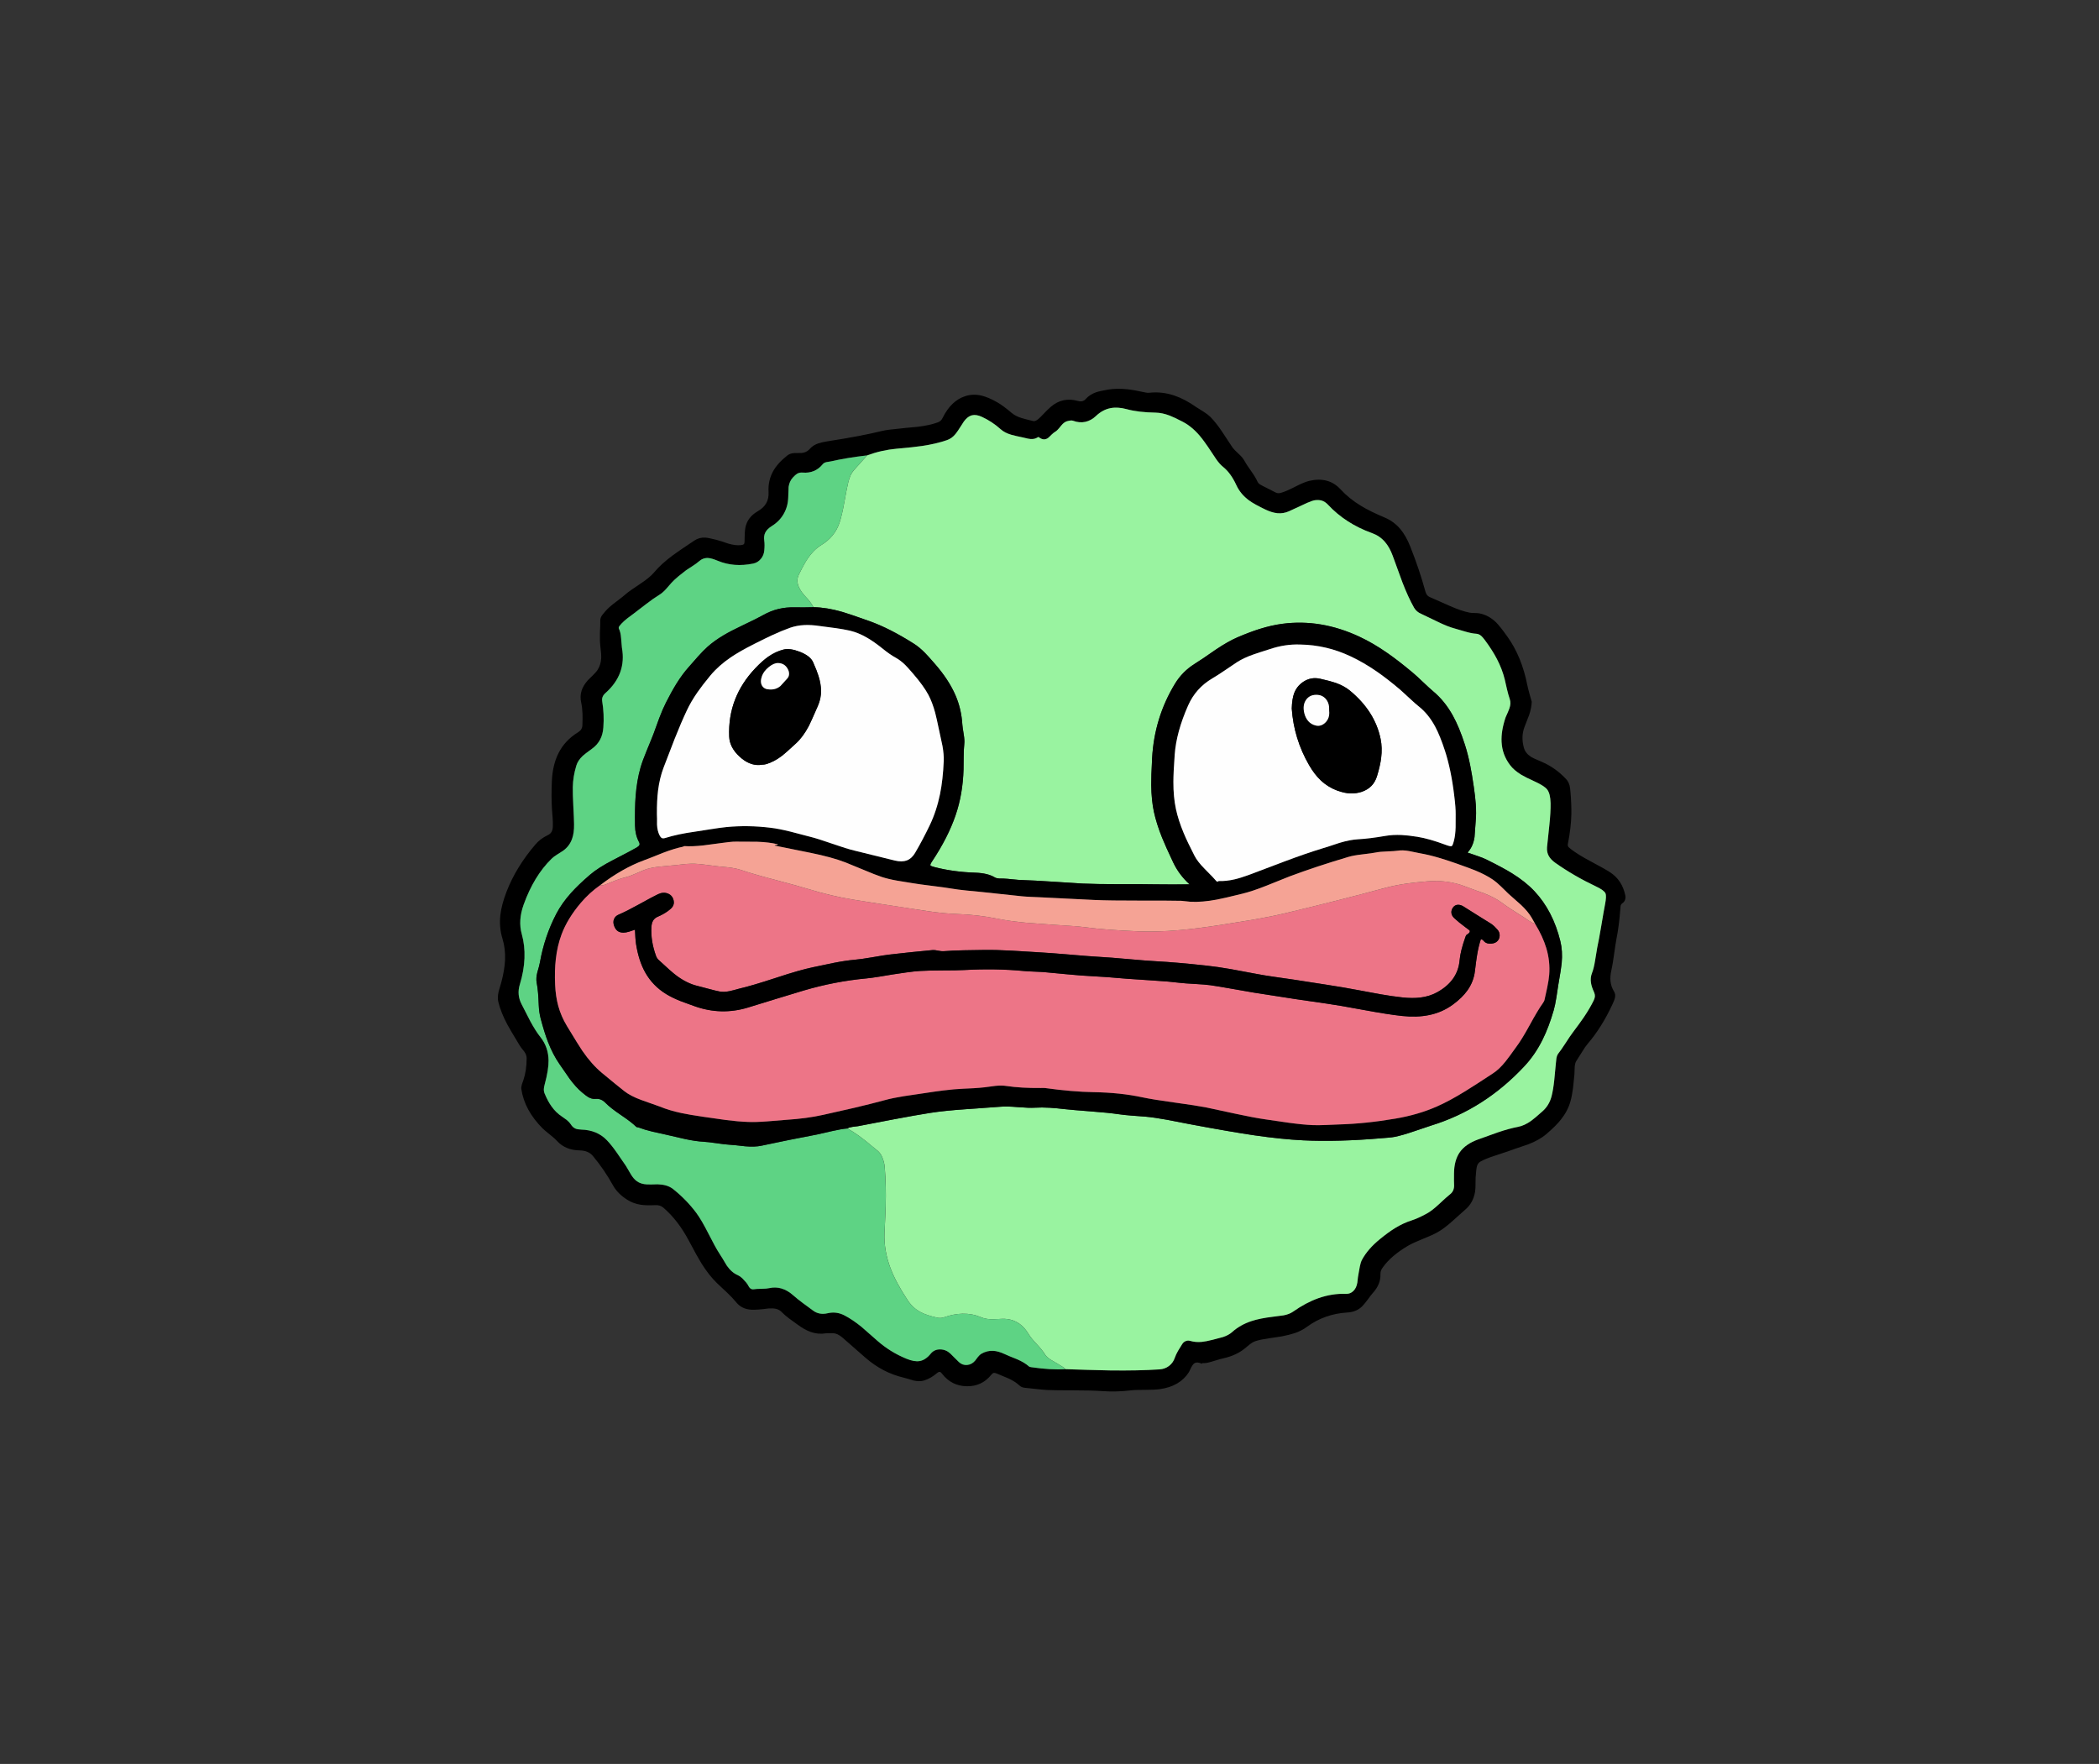
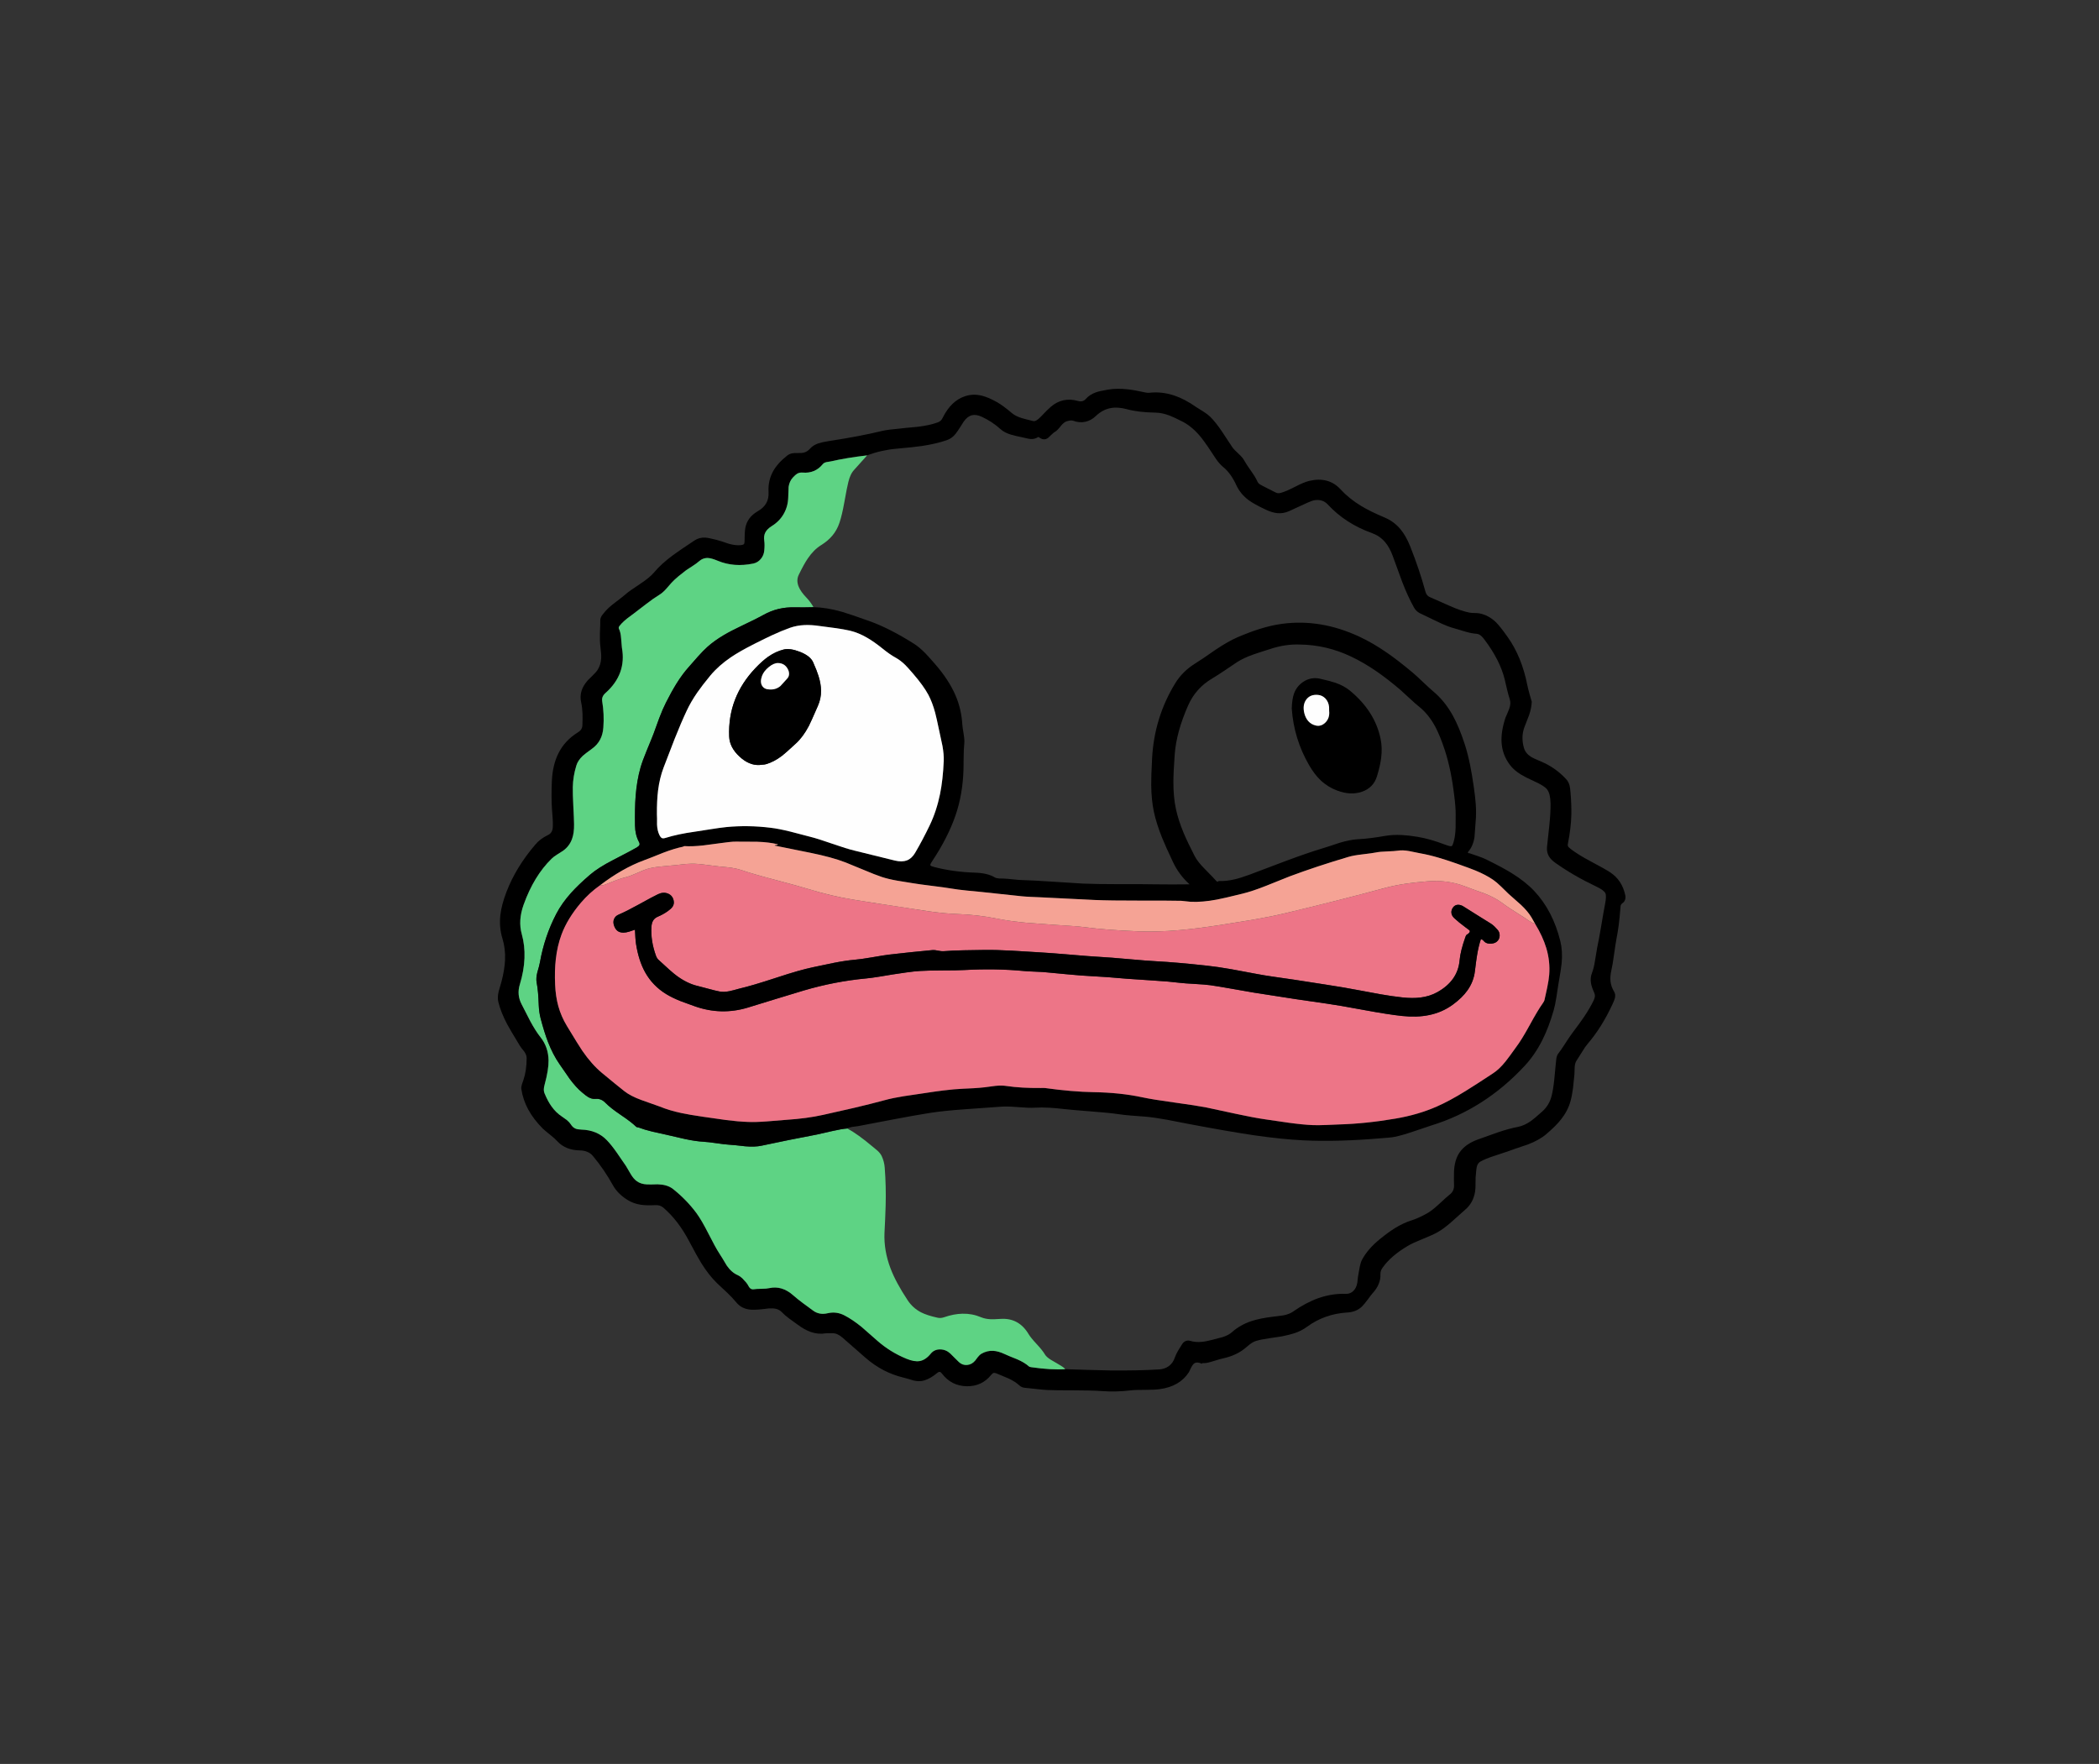
<svg xmlns="http://www.w3.org/2000/svg" xmlns:xlink="http://www.w3.org/1999/xlink" version="1.1" preserveAspectRatio="none" x="0px" y="0px" width="1917px" height="1611px" viewBox="0 0 1917 1611">
  <rect x="0" y="0" width="1917" height="1611" fill="#333333" stroke="none" />
  <defs>
    <g id="FL_1_svg_0_Layer0_0_FILL">
      <path fill="#000000" stroke="none" d=" M 980.4 388.7 Q 980.55 379.45 979.65 368.8 979.35 364.6 978.8 362.45 977.9 359 975.75 356.65 965.85 345.9 952.75 340.45 945.35 337.35 943.4 336.05 938.45 332.85 937.05 327.85 934.2 317.6 937.7 308.65 941.75 298.25 941.85 297.95 944 291.55 944.25 285.75 L 944.2 285.75 Q 942.9 281.3 942.2 278.75 940.9 274.1 940.2 270.7 935.05 244.65 922.1 226.55 915.15 216.75 911.45 213.15 904.65 206.65 896.25 205.1 894.75 204.85 891.8 204.8 888.9 204.75 887.4 204.45 879.7 202.95 869 198.15 852.65 190.85 851.2 190.3 848.15 189.05 847.15 185.3 841.6 165 833.2 143.9 829.4 134.35 824.35 128.3 818.45 121.2 809.9 117.6 797 112.2 788.45 107.05 777.4 100.35 769.7 91.95 758.75 79.95 740.95 84.15 736.2 85.3 728.3 89.4 720 93.65 715.8 94.85 713.95 95.4 713.05 95.4 711.7 95.45 710.35 94.75 708.4 93.7 704.35 91.7 700.35 89.75 698.35 88.65 696.3 87.6 695.75 87.2 694.35 86.2 693.75 84.85 692.1 81 687.9 75.1 683.2 68.45 681.7 65.6 680.3 62.9 676.6 59.5 672.35 55.6 671.05 53.8 664.7 44.05 661.45 39.25 655.65 30.6 650.55 25.55 648.3 23.35 644.35 20.85 638.25 17.05 637.8 16.75 627.3 9.35 617.65 6.15 606.45 2.4 595.05 3.65 593.5 3.85 591.65 3.45 581.4 1.15 574.65 0.45 565.3 -0.55 557.4 0.75 549.75 2.05 546.4 3.2 540.5 5.25 536.85 9.4 534.25 12.35 529.85 11.15 515.85 7.2 505.05 16.45 502.4 18.65 495.75 25.65 491.4 30.25 488.75 29.45 482 27.85 478.65 26.85 472.9 25.1 469.55 22.3 461.45 15.45 456.25 12.45 448.2 7.85 442.1 6.35 434.05 4.35 426.7 6.8 413.95 10.95 406.25 26.5 405.45 28.2 404.4 29.15 403.35 30.15 401.65 30.75 394.2 33.45 383.35 34.75 370.95 35.85 364.75 36.6 360.05 37.1 357.7 37.35 353.65 37.85 350.75 38.55 331.45 43.3 302.2 47.8 296.05 48.75 292.9 49.8 287.9 51.5 285.1 54.7 282.75 57.35 279.85 58.2 277.6 58.85 273.95 58.7 270.75 58.6 268.9 58.95 266.25 59.45 264.2 61.05 255.5 67.9 251.35 75.4 246.65 83.95 247.2 94.2 247.55 100.2 245.1 104.5 242.7 108.8 237.3 111.9 227.75 117.4 226 127.15 225.3 131.25 225.3 139.35 225.3 141.25 224.65 141.9 224.05 142.6 222.05 142.8 217.15 143.35 210.7 141.5 203.55 139 199.9 138.05 192.45 136.15 189.65 135.95 183.9 135.6 179.45 138.65 166.35 147.3 160.05 151.9 149.25 159.85 142.65 167.75 138.65 172.5 130.05 178.15 119.8 184.85 116.7 187.65 114.85 189.35 107.25 195.1 101.35 199.55 98.25 203.1 95.85 205.85 95.1 206.95 93.55 209.3 93.55 211.25 93.55 215.3 93.2 223.4 93 230.65 93.65 235.55 94.55 242.45 94.35 246.2 94 252 91.25 256.45 89.85 258.75 86.9 261.55 82.85 265.45 82.15 266.25 78.05 270.9 76.5 275.6 74.8 280.8 76.1 286.6 77.1 291.2 77.3 296.9 77.45 300.75 77.2 307.35 77.05 311.4 73.35 313.65 61.3 321 55.35 332.85 49.95 343.6 49.3 358.4 48.7 373.05 49.4 383.9 49.6 386.55 50 391.75 50.35 396.35 50.2 399.65 50.1 402.55 49.2 404.35 48.1 406.55 45.45 407.75 38.65 411 34.25 416.25 16.55 436.9 7.9 459.4 3.4 471.1 2.3 480.45 1 491.85 4.2 502.2 7 511.35 6.55 521.75 6.15 530.55 3.35 541.3 2.55 544.35 0.7 550.55 -0.55 555.9 0.4 559.9 2.7 569.5 8.65 580.65 10.7 584.55 20 599.9 21.15 601.8 24.05 605.25 26.35 608.45 26.3 611.6 26.2 622.9 23.35 631.25 22.9 632.65 21.9 635.5 21.15 637.95 21.45 639.65 24.35 659 40.95 675.6 42.75 677.35 47.7 681.3 52.1 684.8 54.25 687.2 61.75 695.35 74.75 695.6 82.75 695.75 86.85 700.75 97.25 713.25 105.15 727.55 109.4 735.15 118.2 740.7 123.65 744.2 130.6 745.25 135.7 746 143.7 745.6 148.1 745.35 150.95 747.75 164.5 759.25 174.55 778.3 182.15 792.7 185.85 798.65 192.7 809.65 200.2 816.9 203.2 819.8 209.2 825.35 214.45 830.35 217.7 834.35 222.8 840.65 231.65 841.1 236.75 841.35 247.2 839.95 251.3 839.7 253.8 840.25 257.05 840.95 259.25 843.25 261.95 846.1 266.25 849.3 268.75 851.15 273.8 854.75 280.15 859.5 285.85 861.45 292.6 863.8 299.6 862.65 300.45 862.5 302.05 862.6 303.8 862.65 304.55 862.6 307.4 862.35 310.05 863.5 312.25 864.45 314.7 866.55 319.15 870.45 335.95 885.15 351.35 898.5 370.25 903.05 373.4 903.8 379.65 905.75 385.2 907.05 389.5 905.65 395.6 903.7 401.1 898.95 402.8 897.55 403.95 897.95 404.65 898.2 405.8 899.7 414.3 910.7 428.15 911 442 911.25 450.6 900.55 451.9 898.95 453 898.8 453.9 898.65 455.7 899.4 465.8 903.6 466.55 903.95 472.6 906.8 476.4 910.35 478.45 912.25 481.7 912.45 484.65 912.65 491.95 913.55 498.5 914.3 502.2 914.45 508.95 914.75 526.8 914.75 542.35 914.75 551.45 915.4 564.85 916.35 577.7 914.8 581.95 914.25 591 914.3 599.85 914.3 604.45 913.65 622.75 911.2 631.15 898.1 633.45 892.95 634.95 891.1 637.55 887.95 642.8 890.4 642.85 890.4 643.15 890.15 643.45 889.85 643.6 889.9 646.85 890.1 651.5 888.65 658.45 886.5 659.15 886.35 665.95 884.9 670.85 883 676.95 880.6 681.6 876.95 684.9 874.15 686.65 872.8 689.65 870.45 692.35 869.65 696.9 868.25 704 867.25 714.45 865.75 715.7 865.5 723.25 864 727.7 862.5 734.05 860.35 738.9 856.75 755.05 844.9 775.7 843.65 784.3 843.2 789.55 837.8 791.45 835.85 794.35 831.95 797.45 827.65 798.9 826.05 802.65 821.95 804.35 817.8 806.25 813.4 806.05 808.45 806 806.65 806.7 805 807.2 803.85 808.35 802.25 815.9 791.75 831.15 782.75 835.55 780.15 844.6 776.5 854 772.75 858.2 770.35 864.05 767.05 871.35 760.55 875.45 756.95 883.55 749.65 890.7 743.65 892.45 733.45 892.95 730.6 892.9 725.25 892.85 719.75 893.25 717.2 893.55 712.9 894 710.8 894.75 707.2 897.55 705.7 902.15 703.15 909.75 700.7 920.85 697.1 922.25 696.55 928.3 694.3 940.5 690.25 951 686.3 957.5 680.75 966.2 673.35 970.9 667.4 977.15 659.55 979.6 650.75 981.05 645.55 981.95 638.55 982.2 636.65 983.2 626.2 983.3 621.8 983.45 619.6 983.7 615.75 985 613.85 986.1 612.3 990.05 605.85 993.05 600.85 995.4 598.15 1008.25 583.1 1017.95 562.15 1019.8 558.2 1020.2 556.4 1020.95 553.05 1019.45 550.6 1016.65 546 1016.15 541 1015.7 536.55 1017 530.85 1018.15 525.85 1019.35 516.95 1020.75 506.95 1021.5 503 1024 490.5 1025.15 474.95 1025.35 472.35 1025.4 472.15 1025.8 470.65 1027.35 469.6 1028.75 468.65 1029.45 466.7 1030.1 464.75 1029.7 462.8 1026.8 448.75 1015.7 441.55 1011.2 438.6 997.85 431.5 986.5 425.45 980.4 420.75 978.3 419.1 977.95 418.7 976.9 417.5 977.2 415.9 980.2 400.4 980.4 388.7 M 817.2 152.5 Q 825.7 175.85 826 176.6 831.3 190.25 836.75 199.9 838.95 203.8 843.2 205.55 844.6 206.15 858.3 212.8 867.4 217.25 873.85 218.9 877.15 219.8 883.6 221.8 889.35 223.5 893.6 223.75 896 223.9 898.1 225.75 899.45 226.9 901.35 229.5 915.35 248.2 919.55 265.55 920.3 268.55 921.65 274.5 922.9 279.8 924.1 283.4 925.45 287.3 923.7 292.15 922.7 294.85 920.3 300.25 916.15 312.7 916.65 322.6 917.25 334.25 924.35 343.6 928 348.45 934.5 352.4 938.3 354.75 946.75 358.6 955.65 362.6 958.25 365.9 961.2 369.7 961.4 378.45 961.55 386.65 960.3 398.65 959.6 405.35 958.15 418.7 957.8 423.3 959.85 426.9 961.7 430.1 965.8 433 982.2 444.65 1003.2 454.65 1010.25 458 1011.5 460.75 1012.65 463.3 1011.1 471.1 1010 476.6 1007.65 490.75 1005.55 503.25 1004 510.35 1003.75 511.6 1002.05 522.1 1000.95 529.25 999.2 533.65 997.55 537.85 998.3 542.6 998.85 546.25 1001.1 551.1 1002 553.05 1001.9 554.8 1001.8 556.5 1000.85 558.45 997.35 565.7 991.9 573.8 988.45 578.9 981.45 588.2 979.25 591.1 975.05 597.6 971 603.9 968.55 607.05 967.2 608.7 966.7 611.65 966.45 613.35 966.15 616.85 965.6 621.7 964.75 631.4 963.85 639.95 962.35 645.9 960.2 654.3 954 659.9 946.8 666.4 943.7 668.6 937.5 673 931.7 674.1 923.6 675.65 913.2 679.15 901.25 683.45 895.25 685.55 883.85 689.65 878.55 697.15 873.3 704.55 873.2 716.65 873.1 724.45 873.25 726.65 873.65 732.65 869.45 735.8 867.15 737.55 859.05 745.1 852.7 750.95 847.85 753.55 839.75 757.9 834.6 759.45 826.95 761.85 819.2 766.65 813.15 770.4 805.5 776.65 794.5 785.6 789.25 795.4 787.95 797.85 787.2 801.6 786.8 803.7 786.05 808 785.45 810.7 784.95 816.3 784.15 821.2 781.35 823.9 778.6 826.65 774.75 826.6 761.8 826.15 749.2 830.6 738 834.6 726.25 842.8 722.85 845.2 717.55 846.25 716.7 846.4 708.1 847.45 695.85 848.95 688.2 851.5 677.9 854.95 670.5 861.55 667.45 864.3 662.3 866 661.1 866.4 653.05 868.45 646.9 870.1 642.8 870.45 637.15 871 632.35 869.55 630.05 868.85 628 869.8 626.1 870.65 624.9 872.6 621.4 878.2 621.2 878.55 619.2 882.05 618.2 884.95 616.65 889.65 612.9 892.5 609.2 895.25 604.25 895.6 585.95 896.8 559 896.55 550.7 896.45 538.65 896.05 525.05 895.6 518.25 895.4 L 518.15 895.4 Q 505.35 896.25 487.1 893.6 485.5 893.3 484.85 892.75 480.95 889.3 474.25 886.35 466.5 883.3 462.75 881.55 457.05 878.9 452.4 878.65 446.75 878.3 441.7 881.25 439.95 882.25 438.4 884.25 437.5 885.4 435.8 887.65 432.8 891.1 428.65 891.55 424.35 891.95 421.05 888.9 419.75 887.7 417.15 885.05 414.6 882.45 413.25 881.2 409.25 877.45 404 877.35 398.55 877.25 395.3 881.25 390.6 887 385.2 887.95 380.35 888.8 373.15 885.9 358.5 879.9 346.3 869.25 334.8 859 332.1 856.75 323.8 850 316.4 846.2 309.25 842.5 301.25 844.3 293.5 846.15 287.7 841.8 281.65 837.35 278.65 835.1 273.3 831.1 269.8 828 259.35 818.8 247.8 821.4 245.4 821.95 240.75 822 235.8 822.05 233.55 822.4 231.1 822.85 229.4 820.4 227.75 817.35 226.7 816.2 223.65 812.85 223.25 812.45 221.2 810.45 219.05 809.55 213.4 807.1 209.05 800.8 204.55 793.2 202.1 789.5 198.65 784.3 191.95 771.05 185.9 759.05 181.35 752.9 172.3 740.7 160.05 730.95 157.15 728.65 153.35 727.6 150.2 726.7 145.85 726.55 139.35 726.8 136.15 726.65 130.5 726.4 126.7 723.6 123.75 721.45 121.25 717.1 117.1 710.05 117 709.9 111.45 701.8 108.65 697.8 103.7 690.65 99.5 686.25 90.6 677 76.15 676.6 72.85 676.5 70.85 675.65 68.3 674.6 66.65 671.9 65.4 669.95 63.05 667.95 61.55 666.75 58.55 664.75 53.05 661.15 49 655.45 45.6 650.75 42.7 643.75 41.85 641.75 41.95 639.6 41.95 637.95 42.65 635.45 46.4 621.8 46.25 613.35 46.05 601.3 38.95 592.35 34.35 586.55 29.6 577.65 24.4 567.35 21.7 562.25 17.1 553.55 20 544.05 27.65 519.1 21.75 498.05 18.3 485.6 23.5 471.15 32.85 444.95 49.05 429.2 50.9 427.4 54.15 425.35 59 422.3 59.5 421.95 65.4 417.7 67.75 411 69.7 405.6 69.55 397.55 69.5 393.05 68.85 380.7 68.3 370.1 68.4 363.85 68.55 354.3 71.6 344.1 73 339.45 77.4 335.35 79.25 333.6 85.85 328.8 90.85 325.2 93.4 320.3 95.85 315.65 96.3 309.3 97.2 297.25 95.25 285.4 94.9 283.15 95.65 281.35 96.35 279.5 98.3 277.75 117.65 260.6 113.25 236.45 113.1 235.5 112.5 227.75 112.15 222.45 110.5 219.15 110 218.2 110.9 216.8 111.35 216.15 112.8 214.55 115.9 211.2 123.4 205.8 124.1 205.3 135.1 196.8 142.1 191.4 147.1 188.4 150.15 186.55 153.25 183.2 156.7 179.25 158.5 177.25 161.05 174.45 164.85 171.25 166.6 169.8 171.75 165.85 173.25 164.7 177.7 161.9 181.45 159.55 183.35 157.8 187.25 154.25 192.15 154.55 195.2 154.75 200.75 157.05 208.5 160.3 216.85 160.9 224.6 161.4 233.2 159.6 237.3 158.75 240.1 155.4 242.85 152.1 243.25 147.8 243.8 142.35 243.25 138.75 242.6 134.3 244.25 131.15 245.9 128.05 250.2 125.35 257.2 121 261 114.3 264.9 107.55 265.15 99.1 265.45 90.3 265.5 89.6 266.25 84.35 269.45 80.95 271.75 78.5 273.2 77.65 275.45 76.3 278.2 76.55 289.65 77.55 296.75 68.8 297.8 67.5 300.05 66.95 301.35 66.7 303.95 66.3 318.45 63.05 337.2 60.8 350.4 55.95 364.1 54.75 379.6 53.4 387.35 52.25 400.15 50.35 410.15 46.9 414.65 45.35 417.95 41.25 419.9 38.85 423.2 33.55 424.05 32.35 425.55 29.85 428.9 25.2 432.85 24.2 436.8 23.2 442.1 25.65 451.45 30 459.15 36.95 462.75 40.2 468.95 42 472.55 43.05 479.85 44.55 484.75 45.75 486.45 45.9 490.3 46.15 493.15 44.25 493.55 43.95 494 44.15 498.55 47.8 502.55 44.85 503.35 44.2 505.7 41.85 507.7 39.9 509 39.2 510.75 38.3 514.3 33.8 517.35 29.95 520.7 29.4 521.55 29.25 523 28.95 524.25 28.8 525.35 29.2 531.1 31.35 536.55 30.15 541.85 29 546.1 24.9 552.2 19.1 559.45 17.7 566.05 16.4 574.4 18.65 584.9 21.55 600.65 21.8 606.7 21.9 613.5 24.5 617.5 26 625.55 30.15 634.95 35.05 643 45.4 647.7 51.45 656 64.3 659.25 68.9 662.35 71.4 669.35 77.05 674.35 87.9 678.15 96.2 685.9 101.9 690.75 105.45 701.5 110.5 707.15 113.15 711.95 113.6 717.45 114.1 722.55 111.8 728.15 109.35 739.3 104.1 743.8 102.05 746.15 101.75 749.75 101.3 752.45 102.15 755.5 103.05 758.05 105.8 774.15 123.15 798.25 131.8 805.3 134.3 810.1 139.85 814.4 144.8 817.2 152.5 Z" />
    </g>
    <g id="FL_1_svg_0_Layer0_1_FILL">
-       <path fill="#99F3A0" stroke="none" d=" M 826.05 176.6 Q 820.2 160.55 817.25 152.5 814.45 144.8 810.15 139.85 805.35 134.3 798.3 131.8 774.25 123.15 758.1 105.85 755.55 103.1 752.5 102.15 749.85 101.35 746.2 101.8 744.05 102.1 739.35 104.1 728.25 109.35 722.6 111.85 717.5 114.15 712 113.65 707.2 113.2 701.5 110.55 690.8 105.5 685.95 101.9 678.2 96.2 674.4 87.9 669.4 77.05 662.4 71.4 659.1 68.75 656.05 64.3 647.7 51.45 643.05 45.45 635 35.1 625.6 30.2 617.65 26.05 613.55 24.5 606.75 21.9 600.7 21.8 584.95 21.55 574.4 18.65 566.1 16.4 559.5 17.7 552.3 19.1 546.15 24.95 541.9 29 536.6 30.2 531.15 31.4 525.4 29.25 524.35 28.85 523.05 29 521.6 29.3 520.75 29.4 517.4 29.95 514.35 33.8 510.8 38.35 509.05 39.25 507.75 39.95 505.75 41.85 503.4 44.25 502.6 44.85 498.6 47.85 494 44.2 493.9 44.1 493.6 44.1 493.35 44.15 493.2 44.25 490.35 46.2 486.5 45.9 484.7 45.8 479.85 44.55 472.55 43.05 469 42.05 462.8 40.25 459.2 36.95 451.45 30 442.15 25.7 436.85 23.25 432.9 24.25 429 25.25 425.6 29.9 424.05 32.4 423.25 33.55 419.95 38.85 418 41.25 414.7 45.35 410.2 46.9 400.2 50.35 387.4 52.25 379.65 53.4 364.15 54.75 350.4 56 337.25 60.85 L 337.3 60.85 325.35 74.15 Q 323.4 76.35 322.05 79.25 321.05 81.55 320.1 85.1 318.9 89.8 316.4 103.8 314.3 115.5 312.05 122.3 309.8 129 305.55 134.1 301.45 139.05 295.15 142.9 288.45 147.05 283.05 154.95 279.75 159.8 274.85 169.85 272.35 175.05 274.85 180.95 276.75 185.45 281.85 190.75 285.25 194.2 288.35 199.5 300.2 199.65 314.45 203.75 320.55 205.5 339.5 212.25 358 218.85 380.15 232.95 384.95 236 390.2 241.3 393.1 244.25 399.1 251.2 411.8 265.7 418 280.05 423.4 292.55 424.25 306.9 424.35 308.7 425.5 315.75 426.4 321.1 426 324.4 425.5 329.1 425.45 336.05 425.4 339.95 425.35 347.7 424.65 370.35 418.1 389.4 411.15 409.85 396.55 431.75 394.7 434.45 395.05 435.25 395.4 436 398.8 436.85 415.85 441.3 436.1 442 447.2 442.3 453.85 446.25 455.3 447.15 457.8 447.3 459.25 447.4 462 447.35 464.85 447.45 470.4 448.05 475.95 448.65 478.75 448.7 489.05 449 506.45 450.15 526.8 451.55 534.1 451.9 546.65 452.5 567.5 452.45 592.55 452.4 600.85 452.6 606.9 452.7 615.9 452.7 621 452.7 631.75 452.65 622.05 443.8 616.75 432.5 609.9 418.05 606.65 410 601.6 397.35 599.2 386.45 596.9 375.7 596.75 361.95 596.65 354.3 597.55 337.45 599.55 300.5 618.45 269.35 625.35 258.15 636.45 251.2 643 247.15 655.6 238.3 667.05 230.6 675.7 226.95 686.8 222.2 695.65 219.4 706.55 216 716.45 214.7 751.7 210 786.8 226.4 799.3 232.25 812.3 241.3 822.45 248.35 835.6 259.3 838.9 262.05 844.9 267.8 851.05 273.65 854.2 276.3 864.8 285.1 872.25 298.6 878.1 309.15 883.25 325.2 886 333.75 888.1 344.25 889.65 351.95 891.35 363.7 892.7 372.95 893.15 379.5 893.75 388.05 893.05 395.25 892.65 399.9 892 409.45 890.85 417.55 886.45 422.6 885.5 423.75 886.4 424.1 886.85 424.25 887.6 424.25 889.1 424.85 895.15 426.9 899.8 428.5 902.55 429.8 918.15 437.55 926.05 442.4 938.55 450.15 946.75 458.9 963.7 476.95 970.4 504.6 972.6 513.55 971.6 524.55 971.15 529.55 968.55 544.2 967.9 548.15 966.75 556 965.65 562.95 964.3 567.65 959.85 583.05 954.05 594.7 947.25 608.3 937.8 618.45 901.05 657.95 852.5 672.9 851.6 673.2 836 678.45 826.05 681.85 819.25 683.2 816.85 683.7 813.6 683.95 809.85 684.25 808 684.4 767.1 687.95 735.5 686.4 715.3 685.4 691.1 681.85 670.95 678.95 631.5 671.6 618.1 668.95 611.4 667.7 599.75 665.55 591.15 664.75 583.15 664.15 579.15 663.85 571.95 663.3 567.15 662.6 557.95 661.25 542.45 660.05 524.05 658.65 517.75 657.95 509.55 657 504.2 656.65 496.7 656.2 490.5 656.6 485.45 656.95 474.85 656.1 464.55 655.2 459.25 655.7 456.9 655.9 427.15 658 407.75 659.35 395.05 661.35 381.05 663.55 361.95 667.15 339.95 671.4 328.95 673.5 325.65 673.9 324 674.1 321.05 674.5 319.2 675.55 329.2 681 342.05 692 343.6 693.3 346.8 695.85 349.4 698.2 350.6 700.8 353 706 353.35 711.2 354.75 728.15 354.2 746 354.05 752.35 353.15 770.85 352.45 787.1 358.7 803.45 363.65 816.4 374.4 832.6 379.1 839.7 386.55 843.55 392 846.35 401.6 848.45 404.5 849.05 407.5 848 416.5 844.9 424.4 844.75 433.25 844.55 441.4 848 445.15 849.6 450.15 849.8 453.2 849.95 459.15 849.5 475.75 848.35 484.7 863.3 486.7 866.7 492.15 872.5 497.55 878.3 499.65 881.85 501.1 884.4 505.25 886.95 507.55 888.35 512.3 891.1 513.35 891.8 515.45 893 517.3 894.15 518.3 895.4 525.1 895.6 538.65 896.05 550.75 896.45 559.05 896.55 584.85 896.9 604.3 895.6 609.2 895.3 612.9 892.5 616.65 889.7 618.25 885 619.25 882.05 621.25 878.6 621.5 878.15 624.95 872.6 626.15 870.65 628.05 869.85 630.1 868.9 632.4 869.6 637.2 871 642.85 870.5 646.85 870.1 653.1 868.5 661.75 866.25 662.35 866.05 667.5 864.3 670.55 861.55 677.95 854.9 688.25 851.5 695.9 848.95 708.15 847.5 717.25 846.35 717.6 846.25 722.9 845.25 726.3 842.85 737.95 834.65 749.2 830.65 761.8 826.15 774.8 826.6 778.55 826.75 781.4 823.95 784.15 821.2 784.95 816.35 785.5 810.7 786.1 808 786.85 803.75 787.25 801.6 787.95 797.8 789.25 795.4 794.65 785.5 805.55 776.65 813.25 770.35 819.25 766.65 827 761.9 834.65 759.5 839.85 757.85 847.9 753.55 852.75 751 859.1 745.1 867.2 737.5 869.5 735.8 873.7 732.65 873.3 726.7 873.15 724.45 873.25 716.7 873.35 704.55 878.6 697.15 883.9 689.7 895.3 685.6 901.3 683.45 913.25 679.15 923.55 675.65 931.7 674.1 937.5 673 943.7 668.6 946.7 666.45 954.05 659.9 960.25 654.45 962.4 645.95 963.9 640 964.8 631.45 965.65 621.7 966.2 616.85 966.5 613.4 966.75 611.65 967.25 608.7 968.55 607.05 971.05 603.9 975.1 597.65 979.35 591.05 981.5 588.2 988.5 578.9 991.95 573.8 997.4 565.7 1000.9 558.5 1001.85 556.5 1001.95 554.8 1002 553.05 1001.15 551.1 998.9 546.25 998.35 542.6 997.6 537.9 999.25 533.7 1001 529.25 1002.1 522.15 1003.8 511.65 1004.05 510.4 1005.6 503.3 1007.7 490.75 1010.05 476.65 1011.15 471.1 1012.7 463.3 1011.55 460.8 1010.3 458.05 1003.25 454.7 982.7 444.95 965.8 433 961.7 430.1 959.9 426.9 957.85 423.35 958.2 418.75 958.25 417.8 960.3 398.65 961.6 386.55 961.45 378.45 961.25 369.75 958.3 365.95 955.7 362.65 946.8 358.6 938.5 354.85 934.55 352.45 928.05 348.5 924.4 343.65 917.3 334.3 916.7 322.6 916.15 312.7 920.3 300.25 922.75 294.9 923.75 292.15 925.5 287.35 924.15 283.4 922.9 279.8 921.65 274.55 920.35 268.55 919.6 265.55 917.3 256.1 912.35 246.6 908.1 238.5 901.4 229.5 899.35 226.8 898.15 225.75 896.05 223.9 893.65 223.75 889.45 223.5 883.65 221.8 877.15 219.8 873.85 218.95 867.45 217.25 858.35 212.8 844.9 206.25 843.25 205.55 838.95 203.75 836.75 199.95 831.3 190.3 826.05 176.6 Z" />
-     </g>
+       </g>
    <g id="FL_1_svg_0_Layer0_2_FILL">
      <path fill="#5ED384" stroke="none" d=" M 325.3 74.15 L 337.25 60.85 Q 318.65 63 304.05 66.35 301.4 66.7 300.15 67 297.85 67.5 296.8 68.8 289.7 77.55 278.3 76.55 275.5 76.3 273.25 77.65 271.75 78.55 269.5 81 266.3 84.4 265.55 89.6 265.5 90.3 265.2 99.1 264.95 107.55 261.05 114.3 257.25 121 250.25 125.35 245.95 128.05 244.35 131.15 242.65 134.3 243.3 138.75 243.85 142.45 243.3 147.85 242.9 152.15 240.2 155.4 237.4 158.8 233.25 159.65 215.55 163.25 200.8 157.1 195.35 154.8 192.2 154.6 187.35 154.25 183.45 157.8 181.5 159.55 177.75 161.95 173.2 164.8 171.8 165.85 166.3 170.15 164.9 171.3 161.1 174.5 158.55 177.25 156.75 179.25 153.3 183.25 150.2 186.6 147.15 188.4 142.2 191.4 135.15 196.85 124.8 204.85 123.45 205.8 119.4 208.75 117.95 209.9 114.95 212.3 112.85 214.55 111.4 216.15 110.95 216.8 110.05 218.2 110.55 219.15 112.2 222.45 112.55 227.75 113.15 235.6 113.3 236.5 117.7 260.55 98.4 277.8 96.45 279.5 95.7 281.35 94.95 283.15 95.3 285.4 97.25 297.3 96.35 309.3 95.9 315.65 93.45 320.3 90.9 325.25 85.9 328.85 79.45 333.5 77.45 335.35 73.1 339.5 71.7 344.1 68.6 354.2 68.45 363.85 68.35 370.1 68.9 380.7 69.55 393.1 69.6 397.55 69.75 405.6 67.8 411 65.45 417.7 59.55 421.95 58.8 422.5 54.2 425.35 50.9 427.4 49.1 429.2 33 444.9 23.55 471.15 18.35 485.7 21.85 498.05 27.7 519 20.05 544.1 17.15 553.55 21.75 562.25 24.45 567.35 29.65 577.65 34.45 586.55 39.05 592.35 46.1 601.3 46.3 613.35 46.45 621.8 42.75 635.45 42.05 637.95 42 639.6 41.9 641.75 42.75 643.75 45.65 650.75 49.05 655.45 53.1 661.15 58.6 664.75 61.6 666.75 63.1 667.95 65.45 669.95 66.7 671.9 68.35 674.6 70.9 675.7 72.85 676.5 76.2 676.6 90.65 677 99.55 686.3 103.8 690.7 108.75 697.8 111.55 701.8 117.05 709.9 117.15 710 121.3 717.15 123.85 721.5 126.8 723.65 130.6 726.45 136.2 726.65 139.4 726.8 145.9 726.55 150.25 726.7 153.4 727.6 157.2 728.65 160.1 730.95 172.35 740.7 181.4 752.9 185.95 759.1 192.05 771.05 198.8 784.35 202.15 789.5 204.6 793.2 209.1 800.85 213.5 807.15 219.15 809.55 221.25 810.5 223.3 812.45 223.45 812.65 226.75 816.2 227.8 817.35 229.45 820.4 231.15 822.85 233.6 822.45 235.85 822.05 240.8 822 245.45 821.95 247.85 821.4 259.5 818.8 269.85 828.05 273.4 831.2 278.7 835.15 281.7 837.4 287.75 841.8 293.5 846.15 301.3 844.3 309.2 842.5 316.45 846.25 323.85 850.05 332.15 856.8 334.55 858.8 346.35 869.25 358.25 879.8 373.2 885.9 380.4 888.85 385.25 888 390.65 887.05 395.35 881.25 398.6 877.25 404.05 877.35 409.3 877.45 413.3 881.2 414.65 882.45 417.2 885.1 419.75 887.7 421.1 888.95 424.4 892 428.7 891.55 432.85 891.15 435.85 887.65 437.55 885.4 438.45 884.25 440 882.25 441.75 881.25 446.85 878.35 452.45 878.65 457.15 878.95 462.8 881.6 466.55 883.35 474.3 886.4 481 889.3 484.9 892.8 485.35 893.2 486 893.35 486.15 893.4 487.15 893.6 505.4 896.25 518.2 895.4 517.25 894.15 515.4 893 513.3 891.75 512.25 891.05 507.5 888.3 505.15 886.9 501.05 884.4 499.55 881.85 497.45 878.25 492.1 872.5 486.65 866.65 484.65 863.3 475.7 848.35 459.05 849.5 453 849.9 450.1 849.8 445.05 849.55 441.35 848 433.2 844.55 424.35 844.75 416.4 844.9 407.45 848 404.4 849.05 401.55 848.4 391.95 846.3 386.5 843.5 379.05 839.65 374.35 832.6 363.55 816.35 358.65 803.45 352.4 787.1 353.1 770.85 353.5 762.6 353.7 758.45 354.05 751 354.15 746 354.65 728.85 353.3 711.2 352.85 705.7 350.55 700.8 349.3 698.2 346.7 695.85 343.55 693.3 342 691.95 329 680.95 319.15 675.55 L 319.2 675.6 Q 313.65 676.05 305.25 678 293.6 680.7 291.4 681.1 265.1 686.1 240.7 691.35 234.8 692.6 225.95 691.85 215.95 690.7 211 690.4 207.25 690.2 199.55 689.05 192 687.95 188.1 687.75 180.7 687.35 170.7 685.2 159.3 682.5 153.55 681.25 142.4 678.8 140.95 678.45 133.85 676.7 128.6 674.7 128.45 674.65 127.35 674.45 126.6 674.35 126.3 674.05 122.2 669.9 112.35 663.25 102.65 656.7 98.45 652.35 94.35 648.1 89.25 648.55 85.85 648.9 82.45 646.9 80.8 645.95 76.8 642.6 71.3 637.95 65.7 630.4 65.45 630.1 56.3 616.85 50.25 608.1 45.8 596.65 42.35 587.8 39.05 574.95 37.6 569.4 37.35 563.3 37.1 556.55 36.8 552.7 36.35 546.9 35.4 542.15 34.7 538.35 36.05 532.95 37.9 526.95 38.4 523.9 42.6 500.3 53.3 479.7 58.45 469.8 66.95 460.35 73.55 453 84.15 443.85 91.7 437.35 105.15 430.45 123.75 420.85 127 418.85 128.95 417.7 129.35 416.6 129.75 415.5 128.9 413.95 125.4 407.45 125.25 398.95 125 382.85 125.8 372.3 126.9 357.85 130.3 346.05 132.05 339.9 135.95 330.55 141.05 318.15 142.15 315.15 145.6 305.5 147.45 300.7 150.6 292.45 153.5 286.65 158.75 276.35 162.95 269.55 168.6 260.55 174.6 253.85 180.05 247.65 182.75 244.55 187.6 239.1 191.35 235.8 197.7 230.15 206.4 224.95 212.9 221.1 222.95 216.35 226.25 214.8 232.85 211.6 238.5 208.85 242.6 206.55 255.5 199.2 271.3 199.65 274.7 199.75 279.8 199.65 282.65 199.6 288.3 199.5 285.2 194.2 281.8 190.75 276.7 185.45 274.8 180.95 272.3 175.05 274.8 169.9 279.65 159.95 283.05 155 288.45 147.05 295.1 142.9 301.4 139 305.5 134.1 309.8 128.95 312 122.3 314.3 115.5 316.4 103.8 318.9 89.7 320.1 85.1 321 81.55 322.05 79.25 323.3 76.35 325.3 74.15 Z" />
    </g>
    <g id="FL_1_svg_0_Layer0_3_FILL">
      <path fill="#000000" stroke="none" d=" M 716.4 214.65 Q 706.5 215.95 695.6 219.4 686.8 222.15 675.65 226.9 667.05 230.6 655.55 238.3 642.95 247.15 636.4 251.2 625.1 258.3 618.4 269.35 599.5 300.4 597.5 337.45 596.6 354.3 596.7 361.95 596.85 375.7 599.15 386.45 601.5 397.3 606.6 410 609.75 417.8 616.7 432.5 622.05 443.8 631.7 452.6 631.2 452.6 615.85 452.7 606.75 452.7 600.8 452.6 592.35 452.4 567.4 452.45 546.5 452.45 534 451.9 526.7 451.55 506.35 450.15 489 449 478.7 448.7 475.9 448.65 470.35 448.05 464.75 447.45 461.95 447.35 459.2 447.35 457.75 447.25 455.2 447.1 453.8 446.25 447.35 442.35 436.05 441.95 415.9 441.3 398.75 436.85 395.35 436 395 435.25 394.65 434.45 396.5 431.7 411.1 409.75 418.05 389.4 424.6 370.25 425.25 347.65 425.25 347.1 425.4 336.05 425.45 329.05 425.95 324.4 426.35 321.1 425.45 315.75 424.3 308.7 424.2 306.9 423.35 292.45 417.95 280 411.8 265.75 399.05 251.15 392.95 244.15 390.15 241.3 384.85 235.95 380.05 232.9 357.7 218.75 339.45 212.25 320.5 205.5 314.4 203.75 300.1 199.65 288.25 199.5 282.6 199.6 279.8 199.65 274.75 199.7 271.3 199.6 255.65 199.15 242.6 206.5 237.05 209.6 222.95 216.35 213 221.05 206.4 224.95 197.7 230.05 191.35 235.75 187.6 239.15 182.75 244.55 180 247.6 174.6 253.8 168.55 260.5 162.95 269.55 158.65 276.45 153.5 286.65 150.55 292.4 147.4 300.7 145.6 305.5 142.15 315.15 141.1 318.05 135.9 330.5 132 339.9 130.25 346.05 126.9 357.85 125.8 372.3 125 382.85 125.25 398.9 125.35 407.3 128.85 413.9 129.7 415.5 129.3 416.55 128.9 417.65 127 418.85 123.75 420.85 105.15 430.45 91.7 437.35 84.15 443.85 73.5 453 66.95 460.3 58.4 469.8 53.25 479.7 42.65 500 38.4 523.85 37.85 526.9 36.05 532.95 34.7 538.35 35.4 542.15 36.9 549.8 37.35 563.3 37.6 569.3 39 574.9 42.4 587.85 45.8 596.6 50.25 608.1 56.3 616.8 59.45 621.35 65.65 630.35 71.25 637.9 76.8 642.55 80.7 645.85 82.45 646.85 85.8 648.85 89.25 648.55 94.35 648 98.4 652.3 102.65 656.7 112.3 663.25 122.2 669.9 126.3 674 126.55 674.3 127.35 674.45 128.35 674.6 128.6 674.7 133.85 676.7 140.95 678.4 143.65 679.1 153.55 681.2 159.3 682.45 170.7 685.15 180.65 687.3 188.1 687.7 192 687.9 199.55 689 207.25 690.15 211 690.35 215.95 690.65 225.95 691.85 234.75 692.6 240.7 691.3 266 685.9 291.4 681.1 293.3 680.75 305.2 677.95 313.6 676 319.15 675.55 321 674.5 323.95 674.1 325.6 673.85 328.9 673.45 339.9 671.4 361.9 667.15 381.2 663.5 395 661.3 407.7 659.35 427.05 658 457.75 655.85 459.15 655.7 464.55 655.2 474.8 656.05 485.45 656.95 490.45 656.6 496.6 656.2 504.15 656.65 509.3 656.95 517.7 657.9 524.35 658.65 542.4 660.05 558 661.2 567.1 662.55 571.95 663.3 579.1 663.85 583.1 664.15 591.1 664.75 599.65 665.5 611.35 667.65 618.05 668.9 631.45 671.55 668.8 678.6 691.05 681.85 716.15 685.45 735.45 686.4 767 687.95 807.95 684.4 809.8 684.25 813.55 683.95 816.85 683.65 819.15 683.2 825.95 681.8 835.95 678.4 851.3 673.2 852.45 672.85 901 657.95 937.75 618.4 947.2 608.25 954 594.65 959.85 583 964.25 567.65 965.6 562.95 966.7 555.95 967.85 548.1 968.5 544.2 971.1 529.5 971.55 524.55 972.55 513.5 970.35 504.55 963.5 476.85 946.7 458.9 938.45 450.1 925.95 442.4 917.85 437.35 902.5 429.8 899.7 428.4 895.1 426.85 888.6 424.65 887.55 424.25 886.8 424.25 886.35 424.05 885.45 423.7 886.4 422.6 890.75 417.5 891.95 409.4 892.6 399.9 893 395.2 893.7 388 893.1 379.45 892.65 372.9 891.3 363.65 889.6 351.9 888.05 344.25 885.95 333.7 883.2 325.15 878.05 309.15 872.2 298.55 864.75 285.1 854.15 276.3 851 273.65 844.85 267.8 838.85 262.05 835.55 259.3 822.45 248.3 812.25 241.25 799.25 232.2 786.75 226.4 751.6 210 716.4 214.65 M 732.7 233.6 Q 756.8 233.95 779.05 244.5 790.8 250.05 802.7 258.25 812.75 265.2 824.25 275 826.6 277 832.6 282.65 837.8 287.55 841.1 290.15 849.95 297.15 856.1 308.6 860.45 316.65 865 330.55 870.65 348.05 873.4 371.3 874.85 382.6 874.75 388.8 874.7 392.7 874.7 400.55 874.5 407.4 873.3 412.3 872.1 417.1 871.2 417.65 870.15 418.25 865.65 416.55 851.05 411 839.85 409.2 831.5 407.85 825.3 407.55 817.3 407.2 810.4 408.35 796.7 410.8 785.7 411.4 778.25 411.8 768.65 414.7 757.7 418.4 752.15 420.05 738.4 424.25 719.25 431.4 697.6 439.7 686.7 443.7 678.45 446.75 672.85 448.05 665.1 449.85 658.35 449.6 657.75 449.95 657.4 450.1 656.8 450.4 656.1 449.5 654.5 447.55 645.55 438.5 638.95 431.9 636.2 426.45 629.7 413.75 626.3 405.65 621.45 394 619.25 383.75 616.9 372.8 616.95 359 616.95 350.7 618.15 334.05 619.65 313.5 630.45 289.15 637.4 273.4 652.45 264.55 657 261.85 663.85 257.25 673.3 250.8 675.05 249.7 680.95 245.9 689.8 242.75 694.9 240.95 705.3 237.7 719.15 233.05 732.7 233.6 M 909 448.5 Q 912.2 450.65 916.25 454.65 918.5 456.85 922.95 461.2 926.7 464.65 934.4 471.35 940.8 477.4 944.15 483.1 L 947.25 488.6 947.3 488.6 Q 954.35 500.15 957.55 510.95 961.2 523.2 960.2 535.35 959.8 540.2 958.4 546.9 957.6 550.75 955.85 558.35 955.7 559.25 954.25 561.35 949.95 567.35 942.25 581.4 934.95 594.8 930 601.3 923.7 610.15 920.3 614.4 914.45 621.75 908.65 625.4 892.1 636.3 883.65 641.5 869.1 650.5 857.5 655.6 840.35 663.1 819.8 666.6 793.35 671.15 767.95 671.95 760.05 672.3 756.05 672.45 748.9 672.7 744.15 672.5 735.1 672.1 722.7 670.45 708.5 668.35 701.35 667.35 690.65 665.85 674.05 662.2 651.55 657.3 646.9 656.4 637.9 654.65 617.5 651.85 598.4 649.25 588.1 647.05 568.4 642.85 544.05 642.45 525 642.15 499.9 638.7 498.85 638.55 495.95 638.65 486.9 638.7 480.1 638.35 471.65 637.9 464.35 636.75 460.2 636.1 454.5 636.7 447.9 637.6 444.65 638 439.55 638.65 425 639.3 416.75 639.65 406.9 640.9 400.2 641.7 388.9 643.45 376.95 645.15 371 646.1 360.7 647.7 353.35 649.75 341.2 653.1 325.3 656.8 318.8 658.3 297.1 663.15 282.6 666.4 263.1 667.75 251.6 668.7 245.85 669.15 235.65 669.9 228.55 669.65 219.55 669.35 208 667.85 203.7 667.3 187.6 664.95 174.65 663.05 167.45 661.45 156.45 659.1 147.9 655.55 136.7 651.65 131.15 649.65 121.2 646.05 115.45 641.5 105.85 633.85 94.9 624.75 85.75 617.1 77.2 604.7 74.3 600.5 63 581.9 57.8 573.3 55.2 563.75 52.75 554.85 52.3 544.45 51.75 531.4 52.9 521.15 54.25 508.9 58.2 498.4 63.6 483.85 75.85 469.4 83.45 460.5 93.2 453.6 113.6 438 133.45 430.7 139.35 428.55 151 423.8 161.35 419.85 169.05 418.3 169.25 418.25 169.75 417.95 170.15 417.7 170.4 417.7 177.7 418.2 187.6 417.1 193.3 416.45 204.7 414.85 206.8 414.6 211 414.05 214.75 413.6 217.45 413.6 223.85 413.7 236.7 413.75 247.7 414.1 255.75 416.1 255.45 416.75 254.35 416.65 253.15 416.6 252.75 417.2 253.55 417.4 285.45 423.85 305.05 427.85 317.55 432.65 321.45 434.15 334.1 439.45 344.35 443.8 350.8 445.95 356.55 447.9 364.75 449.3 369.45 450.15 378.85 451.6 384.75 452.6 396.55 454.05 408.35 455.5 414.2 456.5 419.85 457.45 428.05 458.3 432.7 458.75 442 459.65 L 460.3 461.65 Q 471.25 462.85 478.6 463.55 482 463.85 486.75 464.1 489.45 464.25 494.85 464.45 503.85 464.8 520.15 465.7 537.75 466.6 545.4 466.95 559.8 467.55 584.8 467.5 613.1 467.45 624.15 467.7 625.7 467.75 628.55 468.15 631.55 468.55 632.95 468.6 643.6 469.05 656.8 466.55 662.95 465.4 680.1 461.15 689.15 458.95 701.9 453.9 709 451.05 723.2 445.35 747.75 436.1 776.95 427.55 781.45 426.2 789.4 425.3 798.75 424.2 802 423.5 805.55 422.75 812.05 422.55 819.1 422.3 822.1 421.85 826.3 421.2 832.2 422.25 835.55 422.85 842.35 424.3 855.5 426.6 875.9 433.75 888.25 438.1 892.9 440 902.3 443.9 909 448.5 M 337.35 227.45 Q 343.5 231.05 351.35 237.3 358.05 242.75 363.65 245.8 367.8 248.1 372.1 252.3 374.35 254.55 379.3 260.3 388.85 271.4 393.2 279.55 396.8 286.35 399.35 295.75 400.6 300.4 403.15 312.65 404.1 317.2 406.05 326.25 407.45 334.05 407.2 340.05 406.55 356.75 403.85 370.05 400.7 385.7 394.35 398.85 388 412 381.1 423.85 378.1 429.05 373.55 430.75 369.1 432.45 362.6 430.9 338.05 424.75 325.7 421.8 318.7 420.15 305.5 415.55 292.05 410.85 285.35 409.2 273.35 406.05 267.35 404.5 256.75 401.85 249.15 400.95 228.45 398.4 208.7 400.35 202.95 400.9 194.2 402.3 181.75 404.25 179.75 404.55 164.35 406.7 153.3 410.15 151.1 410.9 149.9 410.4 148.7 409.9 147.55 407.6 145.6 403.65 145.35 398.05 145.45 391.75 145.25 388.7 145.15 376.2 146.3 366.85 147.75 355.45 151.35 346 158.75 326.55 161.45 319.75 167.3 305.1 172.5 293.95 176.3 285.85 182.2 277.3 187 270.35 194.1 261.85 201.7 252.75 212.85 245.2 220.95 239.7 234.45 232.9 244.75 227.7 250.4 225.1 259.25 221 266.8 218.35 273.05 216.1 280.2 215.8 286.15 215.55 293.75 216.65 298.4 217.35 307.75 218.55 316.1 219.65 321.65 221 329.4 222.8 337.35 227.45 Z" />
    </g>
    <g id="FL_1_svg_0_Layer0_4_FILL">
      <path fill="#ED7587" stroke="none" d=" M 916.7 469.25 Q 910.45 464.6 900.65 460.8 889.3 456.8 883.65 454.6 867.55 448.25 849 449.85 837.5 450.85 829.6 451.95 819.1 453.5 810.4 455.85 771.45 466.4 719.5 478.9 706.55 482 689.9 484.9 681.45 486.35 660.05 489.7 638.45 493.05 622.3 494.45 601.9 496.25 584.35 495.5 556 494.35 536.9 491.85 531.1 491.05 523.05 490.5 513.8 489.95 509.15 489.65 486.8 488.05 482.75 487.7 467.8 486.3 456.45 484 437.9 480.3 419.05 479.7 408.05 479.3 393.25 477.2 376.25 474.55 367.7 473.25 348.8 470.5 324.65 466.6 304.25 463.25 284.1 457.05 275.4 454.35 253 448.45 233.15 443.25 221.95 439.45 217.05 437.8 209.6 437 201.2 436.25 197 435.65 185.15 434 179.8 433.8 173.3 433.6 164.45 434.85 163.25 435 150.15 436.2 141.5 436.95 136 438.65 133.25 439.5 126.5 442.55 120.5 445.2 116.75 446.1 112.7 447.05 107.3 449.1 101.15 451.6 98.05 452.8 95.6 453.7 93.2 453.55 83.65 460.25 75.85 469.4 63.55 483.85 58.15 498.35 54.25 508.85 52.9 521.1 51.7 531.5 52.3 544.4 52.75 554.85 55.15 563.7 57.8 573.25 63 581.85 74.15 600.3 77.15 604.65 85.7 617.05 94.9 624.7 108.5 636 115.45 641.45 121.15 645.95 131.1 649.6 136.65 651.6 147.85 655.55 156.4 659.1 167.4 661.45 174.8 663.05 187.6 664.9 203.75 667.25 208 667.8 219.5 669.3 228.5 669.6 235.6 669.9 245.8 669.1 251.6 668.65 263.1 667.7 282.4 666.45 297.05 663.15 320.1 657.95 325.3 656.75 341.2 653 353.35 649.7 360.65 647.7 371 646.05 376.95 645.1 388.9 643.4 400.2 641.65 406.9 640.85 416.75 639.6 425 639.25 434 638.85 434.75 638.8 440.35 638.45 444.6 637.95 447.85 637.55 454.45 636.65 460.2 636.1 464.35 636.75 477.65 638.75 495.9 638.6 496.6 638.6 497.9 638.55 499.1 638.55 499.9 638.65 524.3 642.05 544.05 642.4 568.4 642.8 588.05 647 598.35 649.2 617.5 651.8 637.9 654.6 646.9 656.35 650.3 657 674.05 662.2 690.5 665.75 701.35 667.3 708.45 668.3 722.7 670.4 735.05 672.1 744.15 672.5 748.9 672.7 756.05 672.4 760 672.25 767.9 671.9 792.75 671.2 819.8 666.55 840.4 663.05 857.45 655.55 869.1 650.45 883.65 641.45 892.1 636.25 908.65 625.35 914.45 621.65 920.3 614.35 923.65 610.15 929.95 601.25 934.9 594.75 942.25 581.35 949.9 567.3 954.25 561.3 955.7 559.2 955.85 558.3 957.55 550.7 958.35 546.85 959.75 540.1 960.15 535.3 961.15 523.1 957.55 510.9 954.3 500.1 947.25 488.6 L 947.25 488.55 Q 944.75 487.85 941.7 485.9 938.3 483.55 936.55 482.45 923.45 474.3 916.7 469.25 M 894.35 480.7 Q 901.9 485.45 907 488.5 908.5 489.45 910.1 491 911.05 491.95 912.8 493.85 914.9 496.05 914.9 499.2 914.9 502.25 912.9 504.35 910.9 506.5 907.1 506.75 903.35 507 901.2 505.15 900.3 504.2 899.8 503.7 898.9 502.85 897.8 502.65 L 897.8 502.6 Q 895.65 509 894.3 517.25 893.6 521.25 892.3 532 891.15 541.5 885.45 549.5 880.7 556.2 872.25 562.35 862.5 569.55 850.3 572 839.35 574.25 825.8 572.8 813.15 571.45 791.25 567.4 766.75 562.85 756.85 561.5 734.4 558.45 690.6 551.5 685.05 550.65 670.65 548.05 658 545.75 650.65 544.7 645.85 544.05 636.65 543.55 627.1 543.05 622.65 542.5 613.45 541.35 598.6 540.45 579.55 539.25 574.5 538.8 554.45 537 542.45 536.45 533.7 536.05 520.15 534.75 501.15 532.9 497.8 532.65 495.2 532.45 489.15 532.25 483.6 532.05 480.5 531.75 454.65 529.25 425.75 530.85 419.4 531.2 405.6 531.2 392.5 531.25 385.5 531.7 380.25 532 373.1 533 364.85 534.25 360.7 534.85 358.7 535.15 348.65 536.85 341.3 538.05 336.55 538.5 307.25 541.3 279.15 549.6 269.4 552.45 253.6 557.35 233.75 563.5 228.05 565.2 203.95 572.45 179.95 564 170.25 560.6 166.55 559.1 159.15 556.15 153.7 552.8 141.4 545.2 134.55 533 128.5 522.25 126.15 506.8 125.6 503.3 125.2 494 121.7 495.2 120 495.75 116.95 496.7 114.6 496.7 111.3 496.65 109.3 495.15 107.4 493.75 106.2 490.65 104.9 487.1 106.1 484.25 107.25 481.5 110.35 480.2 117.2 477.3 128.4 471.1 141.15 464 146.25 461.6 151.05 459.3 155.3 461 159.55 462.7 160.55 467.4 161.25 470.55 159.45 473.15 158.2 474.95 155.15 477.1 150.7 480.2 146.2 482.05 143.1 483.35 141.7 485.85 140.45 488 140.25 491.5 139.4 504.35 144.45 517.95 145.25 520.15 146.8 521.6 158.45 532.5 163.15 535.95 172.85 543.2 182.7 545.45 185.35 546.05 192.6 548.05 198.8 549.75 202.5 550.45 206.45 551.2 211.75 550.1 214.75 549.45 220.8 547.75 231.55 545.3 254.3 537.85 275.95 530.7 287.95 528.25 294.25 527 306.8 524.3 317.7 522.15 325.85 521.45 331.7 520.95 341.55 519.25 353.05 517.25 357.25 516.75 365.4 515.75 377.25 514.55 383.9 513.9 397.2 512.6 398.85 512.45 402.05 513.15 405.25 513.8 406.95 513.65 414.85 513 425.6 512.8 431.8 512.65 444.25 512.5 455.05 512.35 470.05 513.2 478.65 513.65 495.8 514.75 504.85 515.25 522.85 516.8 540.9 518.35 549.9 518.85 558.55 519.3 575.75 520.85 592.95 522.4 601.55 522.85 619.6 523.8 647.15 526.8 657.1 527.85 670.1 530.15 672.45 530.55 692.9 534.4 704.1 536.55 726.75 539.6 736.65 541.2 756.4 544.2 773.95 546.9 786 549.25 799.75 551.9 805.95 552.95 817.1 554.9 826.05 555.85 835.4 556.85 842.55 555.95 851.05 554.9 857.9 551.1 876.65 540.7 878.35 521.9 879.05 513.5 883.6 500.7 884.15 499 884.75 498.65 888.6 496.4 887.35 494.55 887.25 494.45 883.55 491.7 877.6 487.4 873.3 483.3 870.95 481.05 870.8 478.3 870.7 475.75 872.45 473.5 874.05 471.4 876.7 471.25 879.25 471.15 881.8 472.75 L 894.35 480.7 Z" />
    </g>
    <g id="FL_1_svg_0_Layer0_5_FILL">
      <path fill="#FEFEFE" stroke="none" d=" M 363.65 245.8 Q 358.05 242.75 351.35 237.3 343.6 231.05 337.35 227.45 329.4 222.8 321.65 220.95 316.05 219.65 307.75 218.5 298.4 217.35 293.75 216.65 286.25 215.55 280.2 215.8 273.1 216.1 266.8 218.3 259.25 221 250.4 225.1 244.75 227.7 234.45 232.9 220.95 239.7 212.85 245.2 201.7 252.75 194.1 261.85 186.95 270.5 182.2 277.3 176.25 285.9 172.5 293.95 167.3 305 161.45 319.75 159.05 325.8 151.35 345.95 147.75 355.45 146.3 366.85 145.152 376.181 145.25 388.65 L 145.25 388.7 Q 145.449 391.751 145.35 398 145.6 403.65 147.55 407.6 148.7 409.9 149.9 410.4 151.05 410.9 153.3 410.15 164.35 406.7 179.75 404.55 180.7 404.4 194.2 402.3 202.9 400.9 208.7 400.3 228.55 398.4 249.15 400.95 256.75 401.85 267.35 404.5 273.35 406.05 285.35 409.2 292.05 410.85 305.5 415.55 318.7 420.15 325.7 421.8 338 424.75 362.6 430.9 369.05 432.45 373.55 430.75 378.05 429 381.1 423.8 388 412 394.35 398.8 400.65 385.7 403.85 370.05 406.5 356.85 407.2 340.05 407.45 334.05 406.05 326.2 404.1 317.15 403.15 312.65 400.6 300.4 399.35 295.75 396.8 286.35 393.2 279.55 388.85 271.4 379.3 260.3 374.35 254.55 372.1 252.3 367.8 248.1 363.65 245.8 M 246.9 244.7 Q 253.65 240 261 238.15 266.75 236.75 275.7 240.2 285.35 243.95 287.9 249.75 291.35 257.45 292.85 262.35 295.05 269.35 295.15 275.55 295.3 282.8 292.25 289.65 285.65 304.8 284 307.95 278.7 318 272.15 324 262.4 333 259.7 335.05 252.25 340.8 244.85 342.85 243.6 343.2 241.7 343.3 239.6 343.45 238.95 343.6 229.5 344.15 220.6 335.85 211.6 327.5 211.25 317.55 209.85 281.7 235.35 255 241.65 248.4 246.9 244.7 Z" />
    </g>
    <g id="FL_1_svg_0_Layer0_6_FILL">
-       <path fill="#FEFEFE" stroke="none" d=" M 802.7 258.25 Q 790.8 250.05 779.05 244.5 756.8 233.95 732.7 233.6 719 233.1 705.3 237.7 694.9 240.95 689.8 242.75 680.95 245.9 675.05 249.7 673.4 250.75 663.85 257.25 657 261.9 652.45 264.55 637.4 273.45 630.45 289.15 619.65 313.5 618.15 334.1 616.95 350.7 616.95 359 616.9 372.8 619.25 383.75 621.45 394.05 626.3 405.65 629.75 413.95 636.2 426.45 638.95 431.85 645.55 438.5 654.4 447.4 656.1 449.55 656.8 450.4 657.4 450.1 L 658.35 449.6 Q 665.1 449.85 672.85 448.05 678.45 446.75 686.7 443.7 697.6 439.7 719.25 431.4 738.4 424.25 752.15 420.05 757.7 418.4 768.65 414.75 778.25 411.85 785.7 411.45 795.9 410.9 810.4 408.4 817.3 407.2 825.3 407.55 831.45 407.85 839.85 409.2 850.65 410.95 865.65 416.55 870.15 418.25 871.2 417.65 872.1 417.1 873.3 412.3 874.5 407.4 874.7 400.55 874.7 392.7 874.75 388.8 874.85 382.7 873.4 371.3 870.6 347.95 864.95 330.6 860.45 316.8 856.05 308.6 849.95 297.2 841.1 290.15 837.8 287.55 832.6 282.65 826.6 277 824.25 275 812.75 265.2 802.7 258.25 M 735.6 267.65 Q 742.65 262.95 751.05 264.85 760.7 267.05 765.15 268.6 772.8 271.3 778.05 275.6 801.05 294.55 806.2 319.85 807.85 327.9 806.7 337.15 805.8 344.4 802.9 353.85 799.65 364.45 789.1 368.05 778.9 371.55 766.75 367.05 758.15 363.9 751.55 357.65 745.75 352.15 740.85 343.7 726.95 319.6 725.05 292.05 725.3 283.35 727.2 278.25 729.6 271.65 735.6 267.65 Z" />
-     </g>
+       </g>
    <g id="FL_1_svg_0_Layer0_7_FILL">
      <path fill="#F5A395" stroke="none" d=" M 922.95 461.2 Q 918.45 456.8 916.2 454.6 912.15 450.65 908.95 448.45 902.3 443.9 892.85 440 888.8 438.3 875.85 433.7 866.05 430.25 859.3 428.3 850.2 425.6 842.3 424.25 835.55 422.8 832.2 422.2 826.3 421.15 822.05 421.85 819.05 422.3 812 422.55 805.55 422.75 801.95 423.5 798.85 424.15 789.35 425.25 781.45 426.15 776.95 427.5 747.6 436.2 723.2 445.3 709 451 701.85 453.85 689.15 458.9 680.1 461.1 663 465.35 656.75 466.5 643.55 469 632.9 468.55 631.5 468.5 628.5 468.1 625.65 467.7 624.15 467.65 613.1 467.4 584.75 467.45 559.75 467.5 545.35 466.9 537.75 466.55 520.1 465.65 503.85 464.8 494.85 464.4 489.45 464.2 486.7 464.05 481.9 463.85 478.55 463.5 469.75 462.65 442 459.6 432.7 458.7 428.05 458.25 419.8 457.4 414.2 456.45 408.35 455.45 396.55 454 384.75 452.55 378.85 451.55 369.45 450.1 364.75 449.25 356.55 447.8 350.75 445.9 344.35 443.75 334.1 439.4 321.55 434.15 317.55 432.6 305 427.75 285.45 423.8 252.9 417.25 252.75 417.2 253.15 416.6 254.35 416.65 255.45 416.7 255.75 416.05 247.7 414.05 236.65 413.7 223.85 413.65 217.4 413.6 214.7 413.55 211 414 206.75 414.55 204.65 414.8 193.3 416.4 187.6 417.05 177.7 418.15 170.35 417.7 170.15 417.65 169.7 417.9 169.25 418.2 169.05 418.25 161.35 419.8 151 423.75 139.3 428.5 133.4 430.65 113.6 437.95 93.2 453.55 95.6 453.7 98.05 452.8 101.15 451.6 107.35 449.1 112.75 447.05 116.75 446.1 120.5 445.2 126.5 442.55 133.25 439.5 136 438.65 141.5 436.95 150.15 436.2 163.35 435 164.5 434.85 173.35 433.6 179.8 433.8 185.15 434 197 435.65 201.2 436.25 209.6 437 217.05 437.8 221.95 439.45 233.15 443.25 253 448.45 275.4 454.35 284.1 457.05 304.25 463.25 324.65 466.6 348.55 470.45 367.7 473.3 376.25 474.55 393.25 477.2 408.1 479.3 419.05 479.7 438.1 480.3 456.45 484.05 467.8 486.3 482.75 487.7 486.75 488.05 509.2 489.65 513.85 490 523.05 490.55 531.2 491.1 536.9 491.85 555.35 494.3 584.35 495.5 601.95 496.25 622.35 494.45 638.45 493.05 660.05 489.7 681.45 486.35 689.9 484.9 706.55 482 719.5 478.9 768.9 467.1 810.4 455.85 819.15 453.5 829.65 451.95 837.55 450.8 849 449.85 867.4 448.3 883.65 454.6 889.3 456.8 900.65 460.8 910.45 464.6 916.7 469.25 923.65 474.45 936.6 482.45 938.35 483.55 941.7 485.9 944.75 487.85 947.25 488.6 L 947.25 488.55 944.15 483.05 Q 940.8 477.35 934.35 471.3 926.7 464.6 922.95 461.2 Z" />
    </g>
    <g id="FL_1_svg_0_Layer0_8_FILL">
      <path fill="#000000" stroke="none" d=" M 912.85 493.9 Q 910.45 491.35 910.15 491.05 908.5 489.5 907 488.55 904.5 487.05 881.85 472.8 879.3 471.2 876.75 471.3 874.1 471.45 872.5 473.55 870.75 475.8 870.85 478.35 870.95 481.1 873.3 483.35 877.65 487.4 883.55 491.75 887.3 494.5 887.35 494.6 888.65 496.45 884.8 498.7 884.2 499.05 883.65 500.75 879.1 513.55 878.35 521.95 876.75 540.7 857.9 551.15 851.05 554.95 842.55 556 835.4 556.9 826.1 555.9 817.15 554.95 806 553 799.8 551.95 786.05 549.3 773.95 546.95 756.45 544.25 736.65 541.25 726.75 539.65 725.5 539.45 709.85 537.2 699.6 535.75 692.95 534.45 672.5 530.6 670.15 530.2 657.15 527.9 647.2 526.85 619.65 523.85 601.6 522.9 592.9 522.45 575.75 520.9 558.5 519.35 549.95 518.9 540.9 518.4 522.9 516.85 504.85 515.3 495.8 514.8 478.65 513.7 470.05 513.25 455.05 512.4 444.25 512.55 431.85 512.7 425.65 512.85 414.9 513.05 407 513.7 405.3 513.85 402.1 513.2 398.85 512.5 397.2 512.65 383.9 513.95 377.25 514.6 365.45 515.8 357.3 516.8 353.1 517.3 341.6 519.3 331.75 521 325.9 521.5 317.75 522.2 306.8 524.35 294.25 527.05 287.95 528.3 276 530.75 254.35 537.9 231.6 545.35 220.8 547.8 214.8 549.5 211.75 550.15 206.45 551.25 202.5 550.5 198.8 549.8 192.65 548.1 185.45 546.1 182.75 545.5 172.9 543.25 163.15 536 158.55 532.6 146.85 521.65 145.3 520.25 144.45 518 139.5 504.3 140.25 491.55 140.45 488.05 141.7 485.9 143.15 483.35 146.25 482.1 150.95 480.15 155.15 477.15 158.2 475 159.5 473.15 161.25 470.55 160.55 467.45 159.55 462.75 155.3 461.05 151.1 459.35 146.25 461.65 141.25 464.05 128.45 471.15 117.25 477.35 110.35 480.25 107.25 481.55 106.1 484.3 104.9 487.15 106.25 490.7 107.4 493.75 109.35 495.2 111.35 496.7 114.65 496.75 116.95 496.75 120 495.8 121.75 495.25 125.2 494.05 125.35 496.35 125.55 500.6 125.75 504.2 126.15 506.85 128.55 522.3 134.55 533.05 141.4 545.3 153.7 552.85 159.15 556.15 166.55 559.15 169.85 560.45 180 564.05 203.95 572.5 228.1 565.25 234.15 563.45 253.65 557.4 269.5 552.5 279.15 549.65 307.75 541.2 336.55 538.55 341.25 538.1 348.65 536.9 358.65 535.2 360.75 534.9 364.85 534.35 373.1 533.1 380.3 532.05 385.5 531.75 392.5 531.3 405.65 531.25 419.45 531.25 425.8 530.9 454.7 529.3 480.55 531.8 483.65 532.1 489.2 532.3 495.2 532.5 497.8 532.7 501.15 532.95 520.15 534.8 533.7 536.1 542.45 536.5 554.35 537.05 574.5 538.85 579.35 539.25 598.6 540.45 613.45 541.35 622.65 542.55 627.1 543.1 636.7 543.6 645.9 544.1 650.7 544.75 658.1 545.8 670.7 548.05 685.25 550.7 690.65 551.55 734.75 558.55 756.9 561.55 766.8 562.9 791.3 567.45 813.15 571.5 825.8 572.85 839.35 574.3 850.3 572.05 862.5 569.6 872.3 562.4 880.7 556.2 885.45 549.55 891.15 541.55 892.3 532.05 893.6 521.3 894.3 517.3 895.65 509.05 897.8 502.65 L 897.85 502.7 Q 898.95 502.9 899.85 503.75 900.35 504.25 901.2 505.2 903.4 507.05 907.15 506.8 910.95 506.55 912.95 504.4 914.95 502.3 914.95 499.25 914.95 496.1 912.85 493.9 Z" />
    </g>
    <g id="FL_1_svg_0_Layer0_9_FILL">
      <path fill="#000000" stroke="none" d=" M 275.7 240.2 Q 266.75 236.75 261 238.15 253.65 240 246.9 244.75 241.65 248.4 235.35 255 209.85 281.7 211.25 317.55 211.6 327.5 220.6 335.85 229.5 344.15 238.95 343.6 239.6 343.45 241.7 343.35 243.6 343.25 244.8 342.9 252.25 340.8 259.7 335.05 262.4 333 272.15 324 278.75 318 284 308 285.7 304.75 292.25 289.7 295.3 282.75 295.15 275.55 295.05 269.35 292.85 262.35 291.35 257.45 287.9 249.75 285.35 243.95 275.7 240.2 M 247.35 254.2 Q 252.05 250.35 256 250.5 261.75 250.7 264.55 255.55 265.95 257.95 265.95 260.25 266 262.85 264.15 264.75 262.15 266.9 258.1 271.45 254.05 274.9 248.45 274.65 243.4 274.65 241.35 271.3 239.2 267.8 241.25 262.2 242.9 257.85 247.35 254.2 Z" />
    </g>
    <g id="FL_1_svg_0_Layer0_10_FILL">
      <path fill="#000000" stroke="none" d=" M 765.15 268.6 Q 760.75 267.05 751.05 264.85 742.7 262.95 735.55 267.65 729.6 271.65 727.15 278.25 725.3 283.35 725.05 292.05 726.95 319.6 740.85 343.7 745.7 352.15 751.5 357.65 758.15 363.9 766.75 367.05 778.9 371.55 789.1 368.05 799.65 364.45 802.9 353.85 805.8 344.4 806.7 337.15 807.85 327.9 806.2 319.85 801.05 294.55 778.05 275.6 772.8 271.3 765.15 268.6 M 736.5 296.25 Q 734.75 288.85 738.2 284 741.8 278.95 749.05 279.6 753 279.95 755.85 282.95 758.7 286.05 759.15 290.65 759.2 291.05 759.2 294.15 759.9 300.75 755.75 304.85 751.85 308.65 747.15 307.6 742.85 306.65 740.1 303.5 737.6 300.65 736.5 296.25 Z" />
    </g>
    <g id="FL_1_svg_0_Layer0_11_FILL">
      <path fill="#FEFEFE" stroke="none" d=" M 248.45 274.65 Q 254.05 274.9 258.1 271.45 262.2 266.9 264.2 264.75 266 262.85 265.95 260.25 265.95 257.95 264.55 255.55 261.75 250.7 256.05 250.5 252.05 250.35 247.4 254.2 242.9 257.85 241.25 262.2 239.2 267.8 241.35 271.3 243.4 274.65 248.45 274.65 Z" />
    </g>
    <g id="FL_1_svg_0_Layer0_12_FILL">
      <path fill="#FEFEFE" stroke="none" d=" M 759.2 294.15 Q 759.2 291.05 759.15 290.65 758.7 286.05 755.85 282.95 753 279.95 749.05 279.6 741.8 278.95 738.2 284 734.75 288.85 736.5 296.25 737.6 300.65 740.1 303.5 742.85 306.65 747.15 307.6 751.85 308.65 755.75 304.85 759.9 300.75 759.2 294.15 Z" />
    </g>
  </defs>
  <g transform="matrix( 1, 0, 0, 1, 454.7,355.05) ">
    <g transform="matrix( 1, 0, 0, 1, 0,0) ">
      <use xlink:href="#FL_1_svg_0_Layer0_0_FILL" />
    </g>
    <g transform="matrix( 1, 0, 0, 1, 0,0) ">
      <use xlink:href="#FL_1_svg_0_Layer0_1_FILL" />
    </g>
    <g transform="matrix( 1, 0, 0, 1, 0,0) ">
      <use xlink:href="#FL_1_svg_0_Layer0_2_FILL" />
    </g>
    <g transform="matrix( 1, 0, 0, 1, 0,0) ">
      <use xlink:href="#FL_1_svg_0_Layer0_3_FILL" />
    </g>
    <g transform="matrix( 1, 0, 0, 1, 0,0) ">
      <use xlink:href="#FL_1_svg_0_Layer0_4_FILL" />
    </g>
    <g transform="matrix( 1, 0, 0, 1, 0,0) ">
      <use xlink:href="#FL_1_svg_0_Layer0_5_FILL" />
    </g>
    <g transform="matrix( 1, 0, 0, 1, 0,0) ">
      <use xlink:href="#FL_1_svg_0_Layer0_6_FILL" />
    </g>
    <g transform="matrix( 1, 0, 0, 1, 0,0) ">
      <use xlink:href="#FL_1_svg_0_Layer0_7_FILL" />
    </g>
    <g transform="matrix( 1, 0, 0, 1, 0,0) ">
      <use xlink:href="#FL_1_svg_0_Layer0_8_FILL" />
    </g>
    <g transform="matrix( 1, 0, 0, 1, 0,0) ">
      <use xlink:href="#FL_1_svg_0_Layer0_9_FILL" />
    </g>
    <g transform="matrix( 1, 0, 0, 1, 0,0) ">
      <use xlink:href="#FL_1_svg_0_Layer0_10_FILL" />
    </g>
    <g transform="matrix( 1, 0, 0, 1, 0,0) ">
      <use xlink:href="#FL_1_svg_0_Layer0_11_FILL" />
    </g>
    <g transform="matrix( 1, 0, 0, 1, 0,0) ">
      <use xlink:href="#FL_1_svg_0_Layer0_12_FILL" />
    </g>
  </g>
</svg>